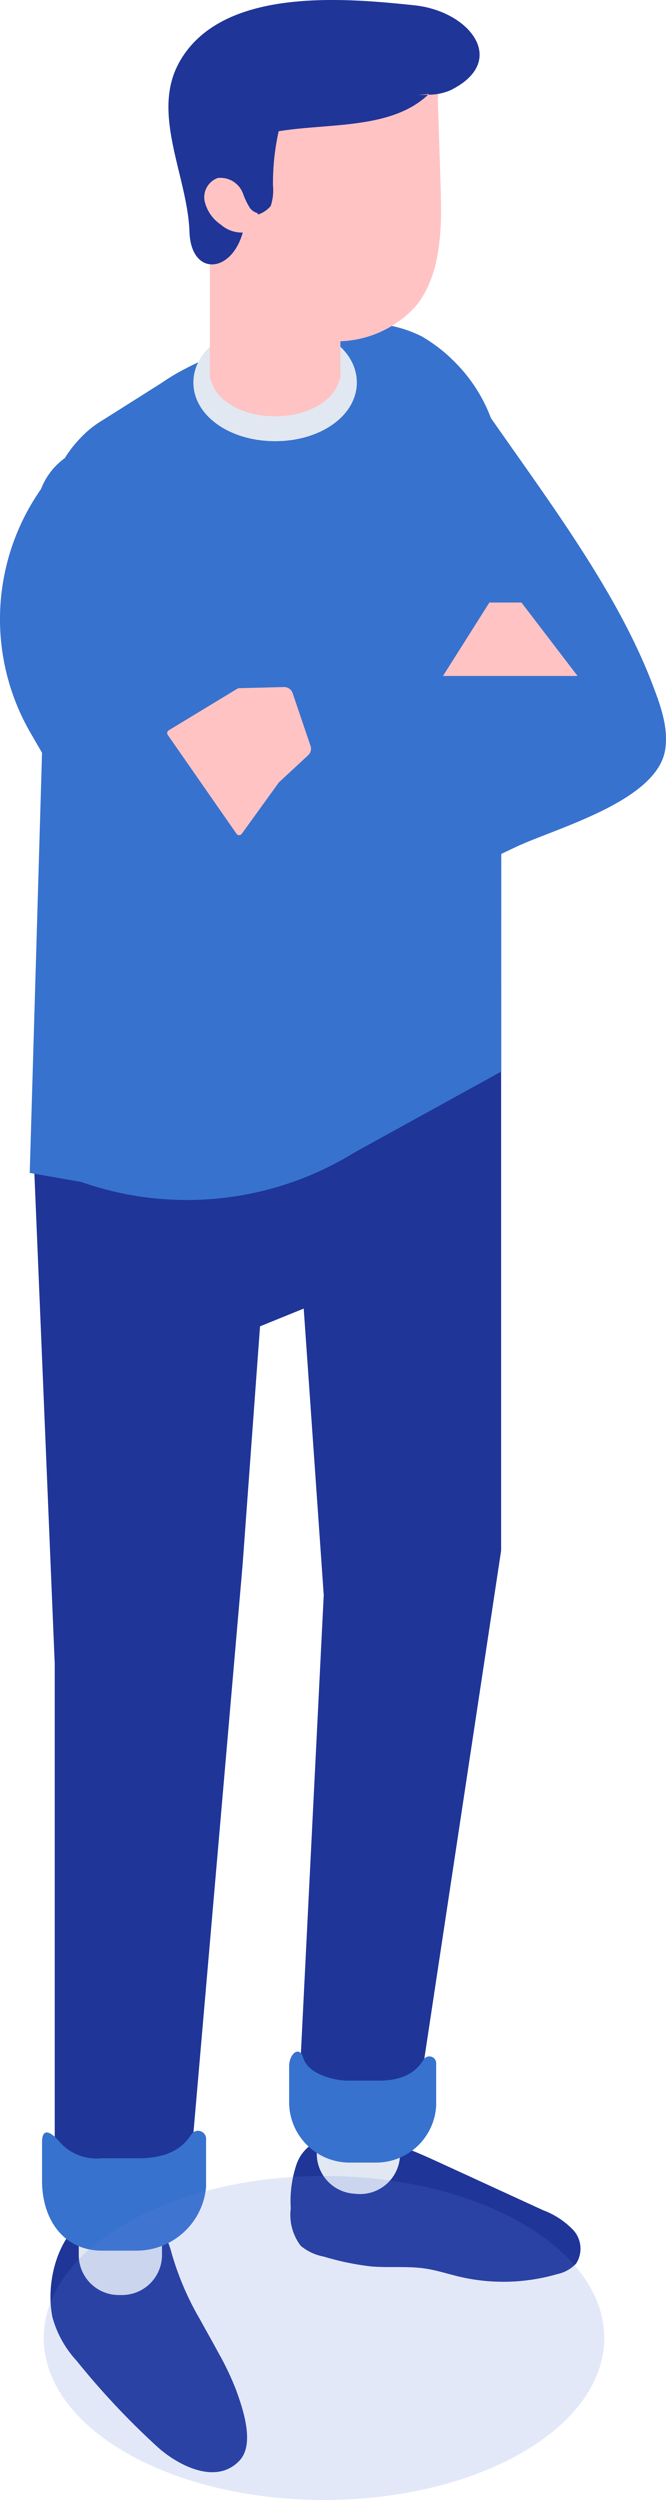
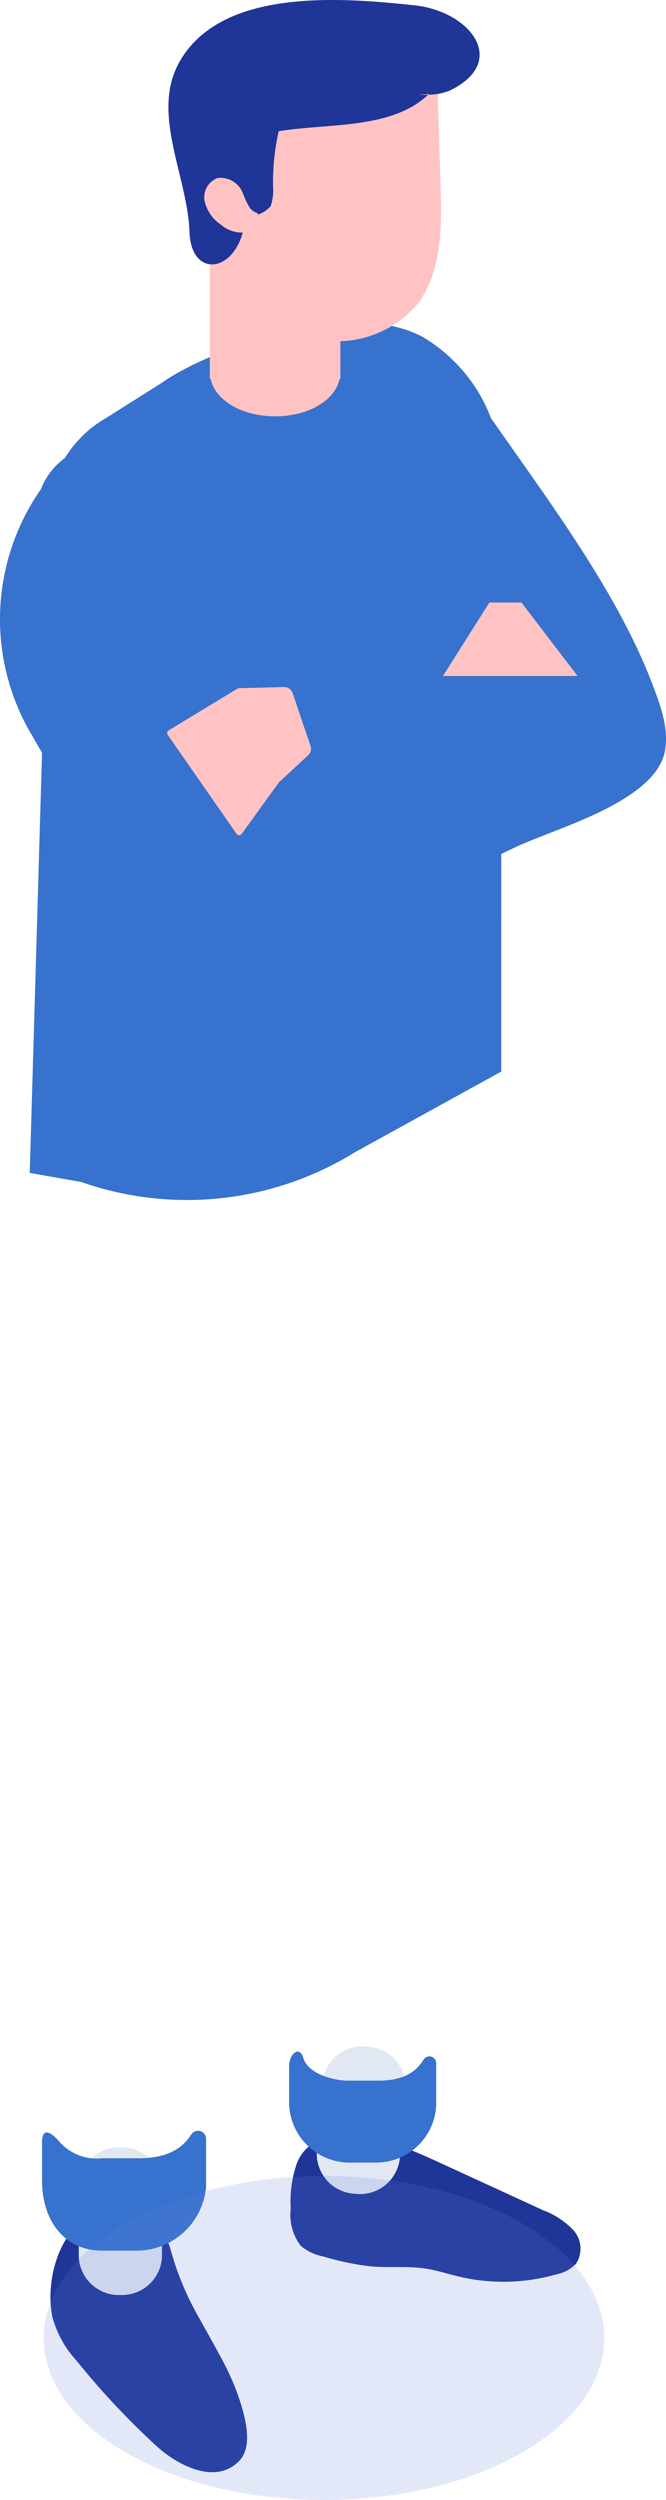
<svg xmlns="http://www.w3.org/2000/svg" width="58.679" height="220" viewBox="0 0 58.679 220">
  <defs>
    <clipPath id="clip-path">
      <rect id="長方形_252" data-name="長方形 252" width="41.543" height="73.982" fill="none" />
    </clipPath>
    <clipPath id="clip-path-2">
      <rect id="長方形_253" data-name="長方形 253" width="49.391" height="28.517" fill="none" />
    </clipPath>
  </defs>
  <g id="img-03" transform="translate(0)">
    <g id="グループ_857" data-name="グループ 857">
      <g id="グループ_819" data-name="グループ 819">
        <g id="グループ_856" data-name="グループ 856">
          <path id="パス_5756" data-name="パス 5756" d="M91.865,143.947a6.011,6.011,0,0,0,5.644-8.06L82.975,100.4a6.006,6.006,0,0,0-11.29,4.1l14.534,35.487a6.011,6.011,0,0,0,5.646,3.956" transform="translate(-68.129 -57.318)" fill="#3772ce" />
          <path id="パス_5757" data-name="パス 5757" d="M22.085,463.141a3.448,3.448,0,0,0-3.018,2.263,10.129,10.129,0,0,0-.532,3.944,4.487,4.487,0,0,0,.884,3.3,4.445,4.445,0,0,0,2.028.943,23.883,23.883,0,0,0,4.163.865c1.6.138,3.226-.048,4.815.194,1.013.154,1.991.48,2.988.714A17.022,17.022,0,0,0,42,475.137a3.222,3.222,0,0,0,1.67-.919,2.427,2.427,0,0,0-.237-2.956,7.094,7.094,0,0,0-2.657-1.749l-8.785-4.034c-2.872-1.319-5.846-2.663-9.006-2.735-1.01-.024-2.34.434-2.25,1.44Z" transform="translate(7.082 -275.011)" fill="#1f3598" />
          <path id="パス_5758" data-name="パス 5758" d="M60.106,456.871l-.288-.024a3.523,3.523,0,0,1-3.226-3.8l.481-5.925a3.523,3.523,0,0,1,3.8-3.225l.288.024a3.523,3.523,0,0,1,3.225,3.8l-.481,5.925a3.523,3.523,0,0,1-3.8,3.226" transform="translate(-28.67 -263.806)" fill="#e2e8f2" />
          <path id="パス_5759" data-name="パス 5759" d="M104.142,488.851c.555,1.015,1.131,2.017,1.671,3.025a24.616,24.616,0,0,1,1.5,3.157c.591,1.624,1.705,4.784.305,6.258-2.108,2.22-5.545.319-7.258-1.248a68.4,68.4,0,0,1-7.087-7.549,9.253,9.253,0,0,1-2.134-3.849c-.878-4.457,1.733-10.776,7.206-9.3,2,.54,2.85,1.942,3.324,3.76a25.472,25.472,0,0,0,2.471,5.742" transform="translate(-86.525 -284.749)" fill="#1f3598" />
          <path id="パス_5760" data-name="パス 5760" d="M113.269,478.79h-.289a3.522,3.522,0,0,1-3.522-3.523v-5.944a3.523,3.523,0,0,1,3.522-3.523h.289a3.523,3.523,0,0,1,3.523,3.523v5.944a3.523,3.523,0,0,1-3.523,3.523" transform="translate(-102.519 -276.828)" fill="#e2e8f2" />
-           <path id="パス_5761" data-name="パス 5761" d="M61.485,192.942l-18.517,6.419-7.16,14.152,1.975,47.551v44.774a4.428,4.428,0,0,0,4.429,4.428h3.046a4.428,4.428,0,0,0,4.413-4.058l4.662-53.793,1.54-21.032,3.848-1.56,1.764,25.207-2.076,41.6a4.311,4.311,0,0,0,4.622,4.5l2.146-.158a4.31,4.31,0,0,0,3.949-3.676l6.988-46.177v-49.9Z" transform="translate(-32.962 -114.667)" fill="#1f3598" />
          <path id="パス_5762" data-name="パス 5762" d="M108.209,464.6h-3.046a4.38,4.38,0,0,1-3.726-1.422c-.825-.981-1.56-1.274-1.56.008v3.4c0,3.394,1.893,6.144,5.286,6.144h3.046a6.144,6.144,0,0,0,6.122-5.63v-4.211a.709.709,0,0,0-1.312-.37c-.728,1.111-1.95,2.11-4.811,2.084" transform="translate(-96.173 -274.674)" fill="#3772ce" />
          <path id="パス_5763" data-name="パス 5763" d="M57.695,447.573H55.119c-1.183,0-3.513-.532-3.956-2.022-.32-1.076-1.241-.369-1.241.768v3.013a5.328,5.328,0,0,0,5.2,5.451H57.7a5.3,5.3,0,0,0,5.178-4.995v-3.735a.6.6,0,0,0-1.11-.329c-.615.985-1.649,1.872-4.068,1.849" transform="translate(-24.448 -264.477)" fill="#3772ce" />
          <path id="パス_5764" data-name="パス 5764" d="M35.781,144.9l4.548.8a28.131,28.131,0,0,0,24.088-2.609l12.907-7.108V84.259a15.618,15.618,0,0,0-.7-5.186,13.851,13.851,0,0,0-3.779-5.9.1.1,0,0,0-.016-.024,14.021,14.021,0,0,0-2.5-1.857,11.028,11.028,0,0,0-5.455-1.153,23.518,23.518,0,0,0-3.043.2c-5.358.646-11.32,2.871-14.388,5.014l-1.137.72-4.057,2.56a9.007,9.007,0,0,0-2.127,1.734c-.2.213-.4.442-.581.671-.09.114-.172.229-.254.344-.147.2-.295.417-.425.638-.123.2-.237.409-.344.622q-.122.233-.221.466a4.281,4.281,0,0,0-.172.409,1.46,1.46,0,0,0-.065.172.522.522,0,0,0-.049.147,4.23,4.23,0,0,0-.139.417c-.049.163-.1.327-.131.49a10.107,10.107,0,0,0-.245,1.424c-.016.18-.024.36-.033.548l-.622,21.994Z" transform="translate(-33.161 -41.685)" fill="#3772ce" />
          <g id="グループ_814" data-name="グループ 814" transform="translate(2.62 31.466)" opacity="0.46">
            <g id="グループ_813" data-name="グループ 813">
              <g id="グループ_812" data-name="グループ 812" clip-path="url(#clip-path)">
                <path id="パス_5765" data-name="パス 5765" d="M35.781,149.31l4.548.8a28.478,28.478,0,0,0,6.371,1.431c3-4.621,4-5.668,1.554-10.543-1.161-2.241-2.986-4.27-3.239-6.789a7.834,7.834,0,0,1,.27-2.568,14.316,14.316,0,0,0,16.277,2.806c4.826-2.3,10.494-4.99,15.762-7.484V87.851a13.943,13.943,0,0,0-.7-4.368c-2.127-3.329-3.615-5.636-3.779-5.9a.1.1,0,0,0-.016-.024L71.206,95.31,57.4,102.524,46.308,80.489l-5.472,4.376c-.237-.033-.474-.057-.712-.082-.2.213-.4.442-.581.671-.09.114-.172.229-.254.344-.147.2-.295.417-.425.638-.123.2-.237.409-.344.622q-.122.233-.221.466a3.554,3.554,0,0,0-.172.409,1.461,1.461,0,0,0-.065.172.522.522,0,0,0-.049.147,4.229,4.229,0,0,0-.139.417c-.049.163-.1.327-.131.49a10.107,10.107,0,0,0-.245,1.424c-.016.18-.024.36-.033.548l-.622,26.9Z" transform="translate(-35.781 -77.561)" fill="#3772ce" />
              </g>
            </g>
          </g>
-           <path id="パス_5766" data-name="パス 5766" d="M74.344,80.564c-4.037,0-7.2-2.269-7.2-5.166s3.164-5.167,7.2-5.167,7.2,2.27,7.2,5.167-3.163,5.166-7.2,5.166" transform="translate(-50.105 -41.739)" fill="#e2e8f2" />
          <path id="パス_5767" data-name="パス 5767" d="M82.219,55.952h0V44.389a5.233,5.233,0,0,0-1.57-3.7,5.755,5.755,0,0,0-2.032-1.32A6.535,6.535,0,0,0,76.654,39c-.323,0-.647.022-.947.043a5.857,5.857,0,0,0-3.3,1.536,5.2,5.2,0,0,0-1.686,3.808V55.951h0v.565h.066c.4,1.889,2.748,3.3,5.684,3.3s5.287-1.41,5.684-3.3h.066Z" transform="translate(-52.23 -23.179)" fill="#ffc3c3" />
          <path id="パス_5768" data-name="パス 5768" d="M13.15,80.49l12.325,9.9,2.435.236L39.662,77.569c5.859,9.113,14,18.733,17.829,28.763.7,1.839,1.418,3.782,1.118,5.728-.7,4.552-9.649,6.915-13.181,8.587q-8.517,4.031-17.026,8.079A14.328,14.328,0,0,1,9.848,122.96L2.686,110.589A19.952,19.952,0,0,1,7.5,85Z" transform="translate(0 -46.1)" fill="#3772ce" />
          <path id="パス_5769" data-name="パス 5769" d="M67.317,26.957c-.1,2.711-.562,5.388-2.151,7.377A9.369,9.369,0,0,1,57.908,37.5a8.054,8.054,0,0,1-4.319-.951c-2.472-1.479-3.629-4.666-4.255-7.677a25.3,25.3,0,0,1-.466-3.468,12.89,12.89,0,0,1,.385-3.926A11.3,11.3,0,0,1,54.2,15.037a17.825,17.825,0,0,1,7.514-2.377,6.035,6.035,0,0,1,3.773.458,3.211,3.211,0,0,1,1.525,2.113,2.459,2.459,0,0,1,.032.968c.08,2.465.161,4.912.241,7.378.032,1.109.064,2.236.032,3.38" transform="translate(-28.472 -7.466)" fill="#ffc3c3" />
-           <path id="パス_5770" data-name="パス 5770" d="M92.724,42.81c-.016,0-.032.017-.048.035a1.09,1.09,0,0,1-.016-.229.282.282,0,0,0,.064.194" transform="translate(-71.637 -25.327)" fill="#3772ce" />
+           <path id="パス_5770" data-name="パス 5770" d="M92.724,42.81a1.09,1.09,0,0,1-.016-.229.282.282,0,0,0,.064.194" transform="translate(-71.637 -25.327)" fill="#3772ce" />
          <path id="パス_5771" data-name="パス 5771" d="M90.4,42.8c.065-.035.112-.071.177-.105.161-.088.385-.159.5,0,.08.105-.048.229-.144.246l.385.4A.794.794,0,0,1,90.4,42.8" transform="translate(-69.317 -25.318)" fill="#3772ce" />
          <path id="パス_5772" data-name="パス 5772" d="M41.375,5.6C45-1.137,55.78-.21,62.18.469c4.9.524,8.334,4.953,3.114,7.493a5.02,5.02,0,0,1-1.924.374c.026-.024.055-.045.081-.069-.288.039-.971.082-.973.084.034,0,.636,0,.892-.015C60.112,11.4,54.66,10.824,50.2,11.549a21.017,21.017,0,0,0-.5,4.785,4.384,4.384,0,0,1-.2,1.793,2.459,2.459,0,0,1-2.181.855l-.008,0c-.043.321-.091.642-.154.964-.8,4.119-4.676,4.565-4.816.454-.165-4.863-3.366-10.325-.961-14.8" transform="translate(-25.648 0)" fill="#1f3598" />
          <path id="パス_5773" data-name="パス 5773" d="M89.714,38.544a2.121,2.121,0,0,1,2.224,1.376,6.33,6.33,0,0,0,.618,1.281,1.27,1.27,0,0,0,.663.436,1.358,1.358,0,0,1-.993,1.68,2.787,2.787,0,0,1-2.235-.662,3.422,3.422,0,0,1-1.436-2.068,1.8,1.8,0,0,1,1.159-2.043" transform="translate(-70.525 -22.881)" fill="#ffc3c3" />
          <path id="パス_5774" data-name="パス 5774" d="M89.726,154.2l-1.577-4.643a.789.789,0,0,0-.766-.534l-3.96.1a.28.28,0,0,0-.14.041l-6.05,3.665a.284.284,0,0,0-.086.406l6.057,8.7a.284.284,0,0,0,.464,0l3.254-4.5a.3.3,0,0,1,.037-.042l2.557-2.369a.788.788,0,0,0,.211-.831" transform="translate(-62.366 -88.562)" fill="#ffc3c3" />
          <path id="パス_5775" data-name="パス 5775" d="M31.068,137.156l-4.945-6.464H23.3l-4.09,6.464Z" transform="translate(19.819 -77.671)" fill="#ffc3c3" />
          <g id="グループ_817" data-name="グループ 817" transform="translate(3.85 191.483)" opacity="0.18">
            <g id="グループ_816" data-name="グループ 816">
              <g id="グループ_815" data-name="グループ 815" clip-path="url(#clip-path-2)">
                <path id="パス_5776" data-name="パス 5776" d="M55.563,496.329c-9.644,5.568-25.28,5.568-34.925,0s-9.644-14.6,0-20.165,25.281-5.568,34.925,0,9.644,14.6,0,20.165" transform="translate(-13.405 -471.988)" fill="#647ddd" />
              </g>
            </g>
          </g>
        </g>
      </g>
    </g>
  </g>
</svg>